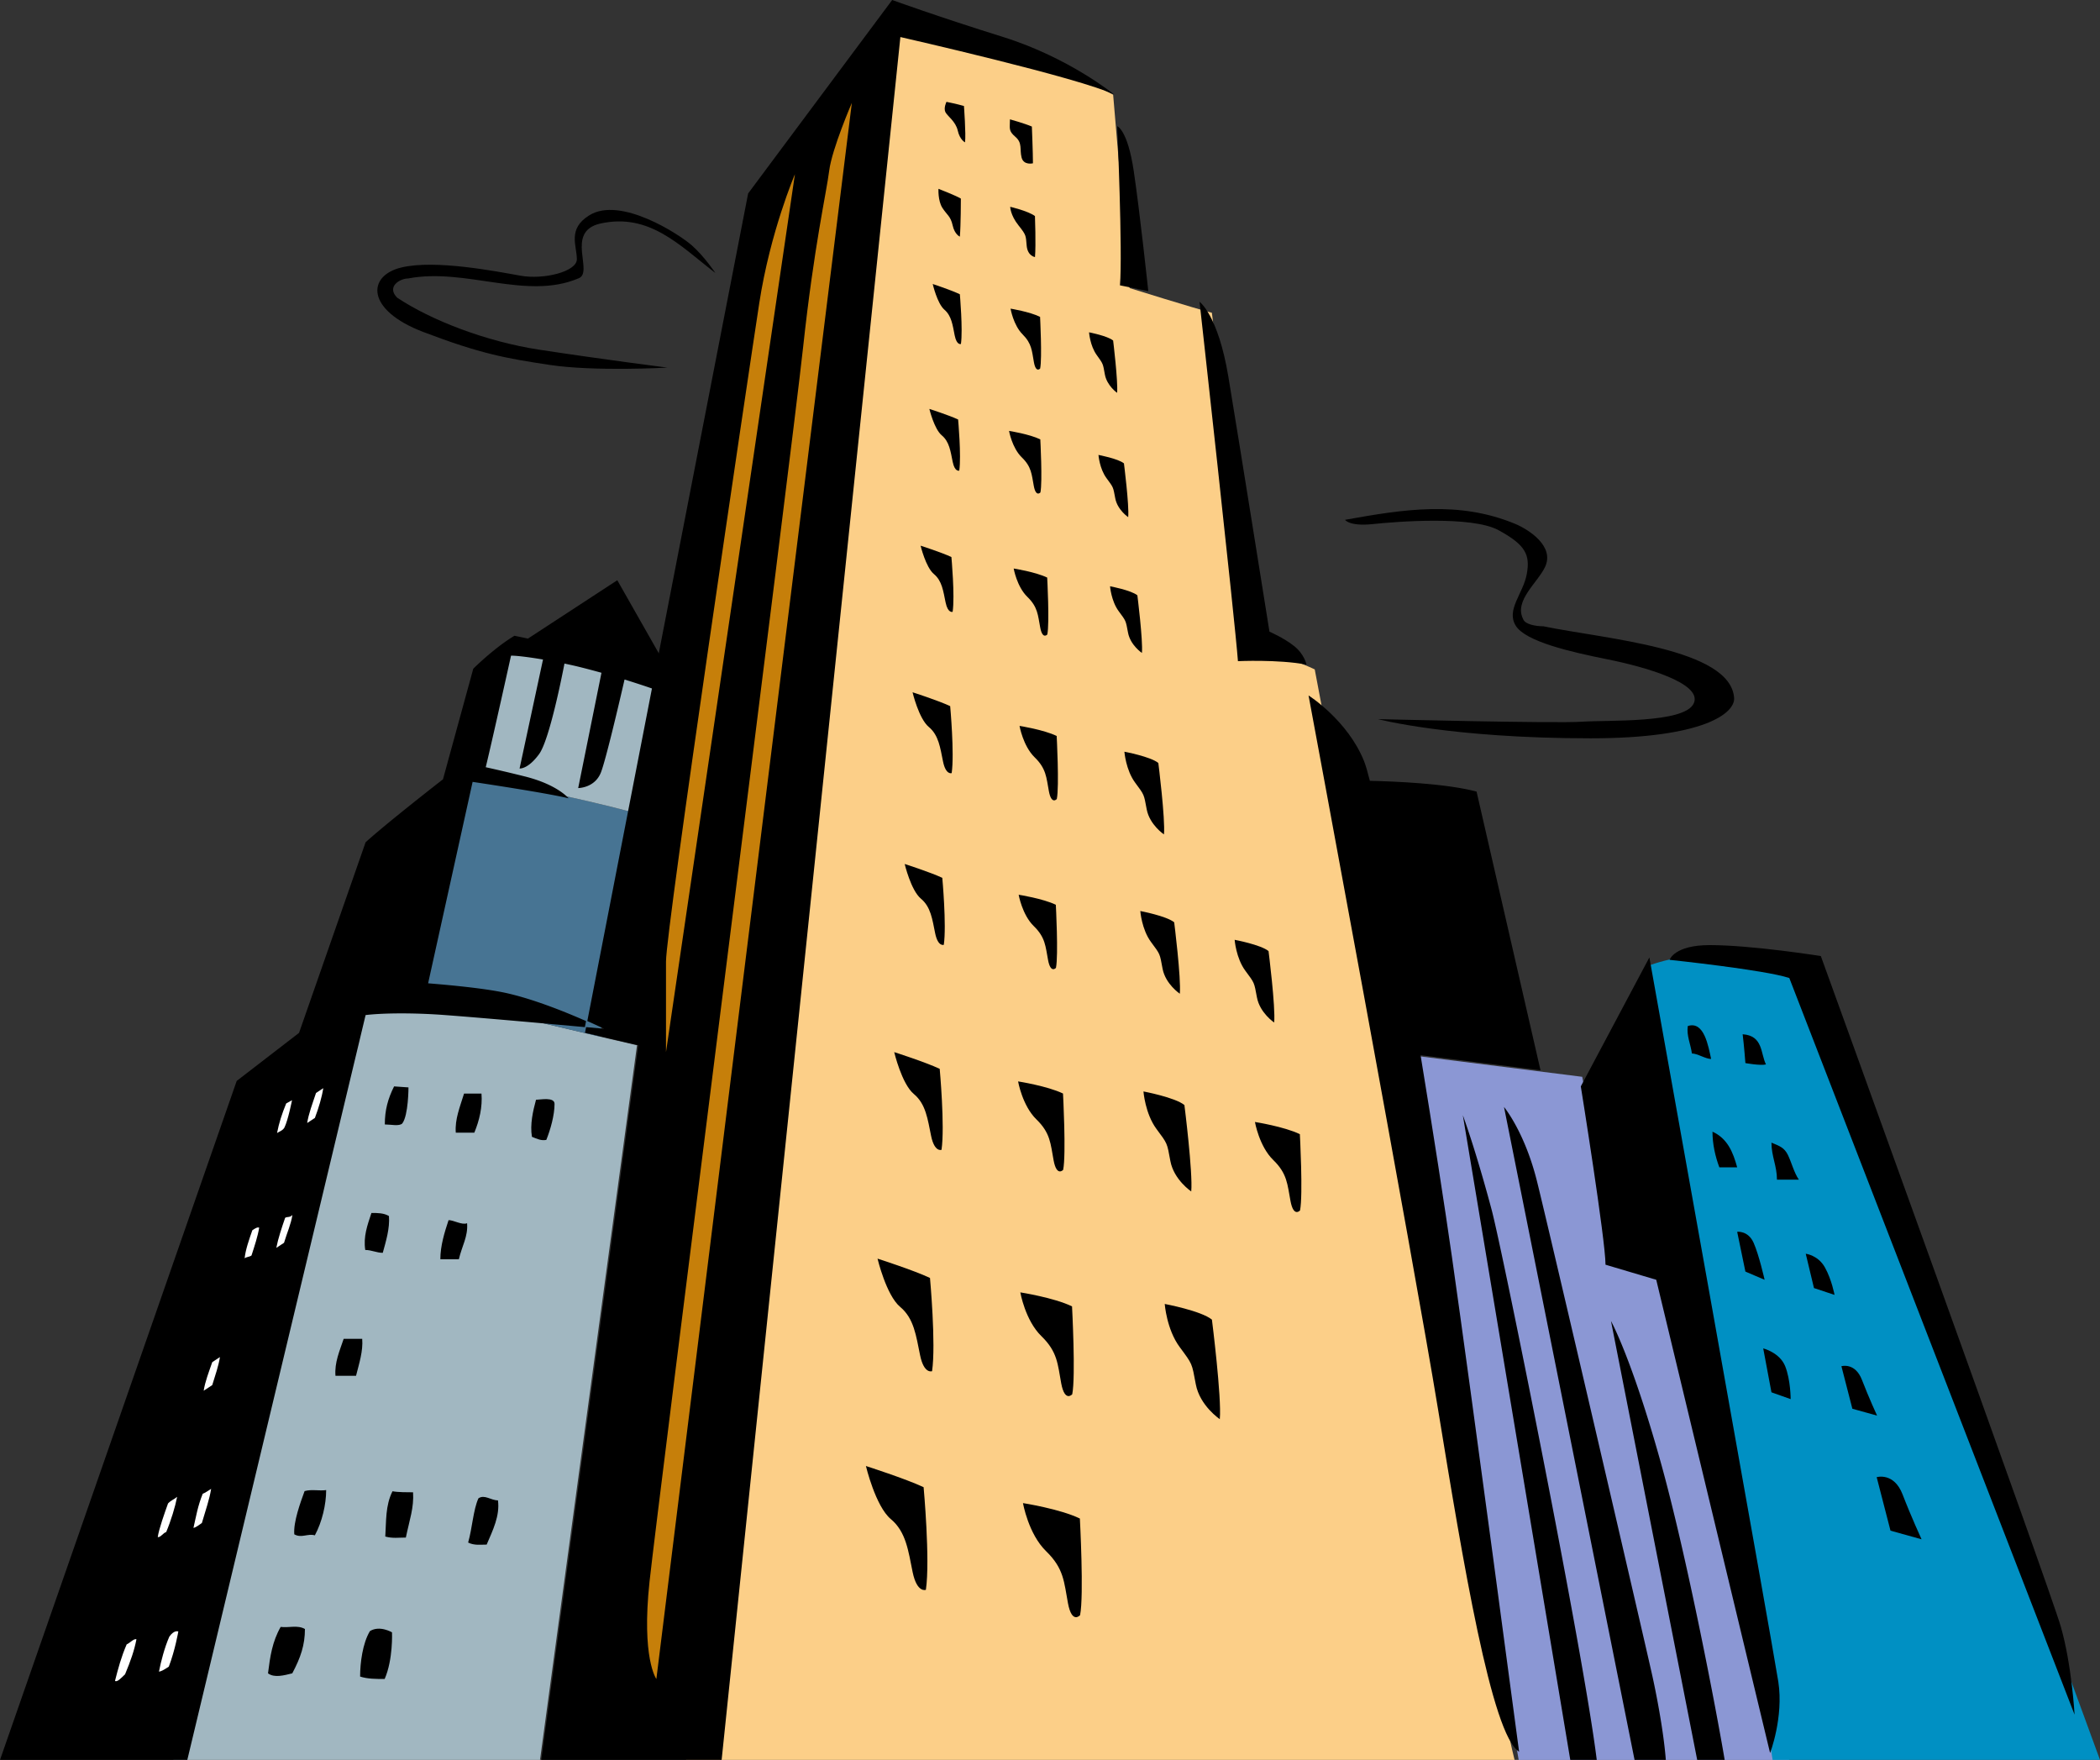
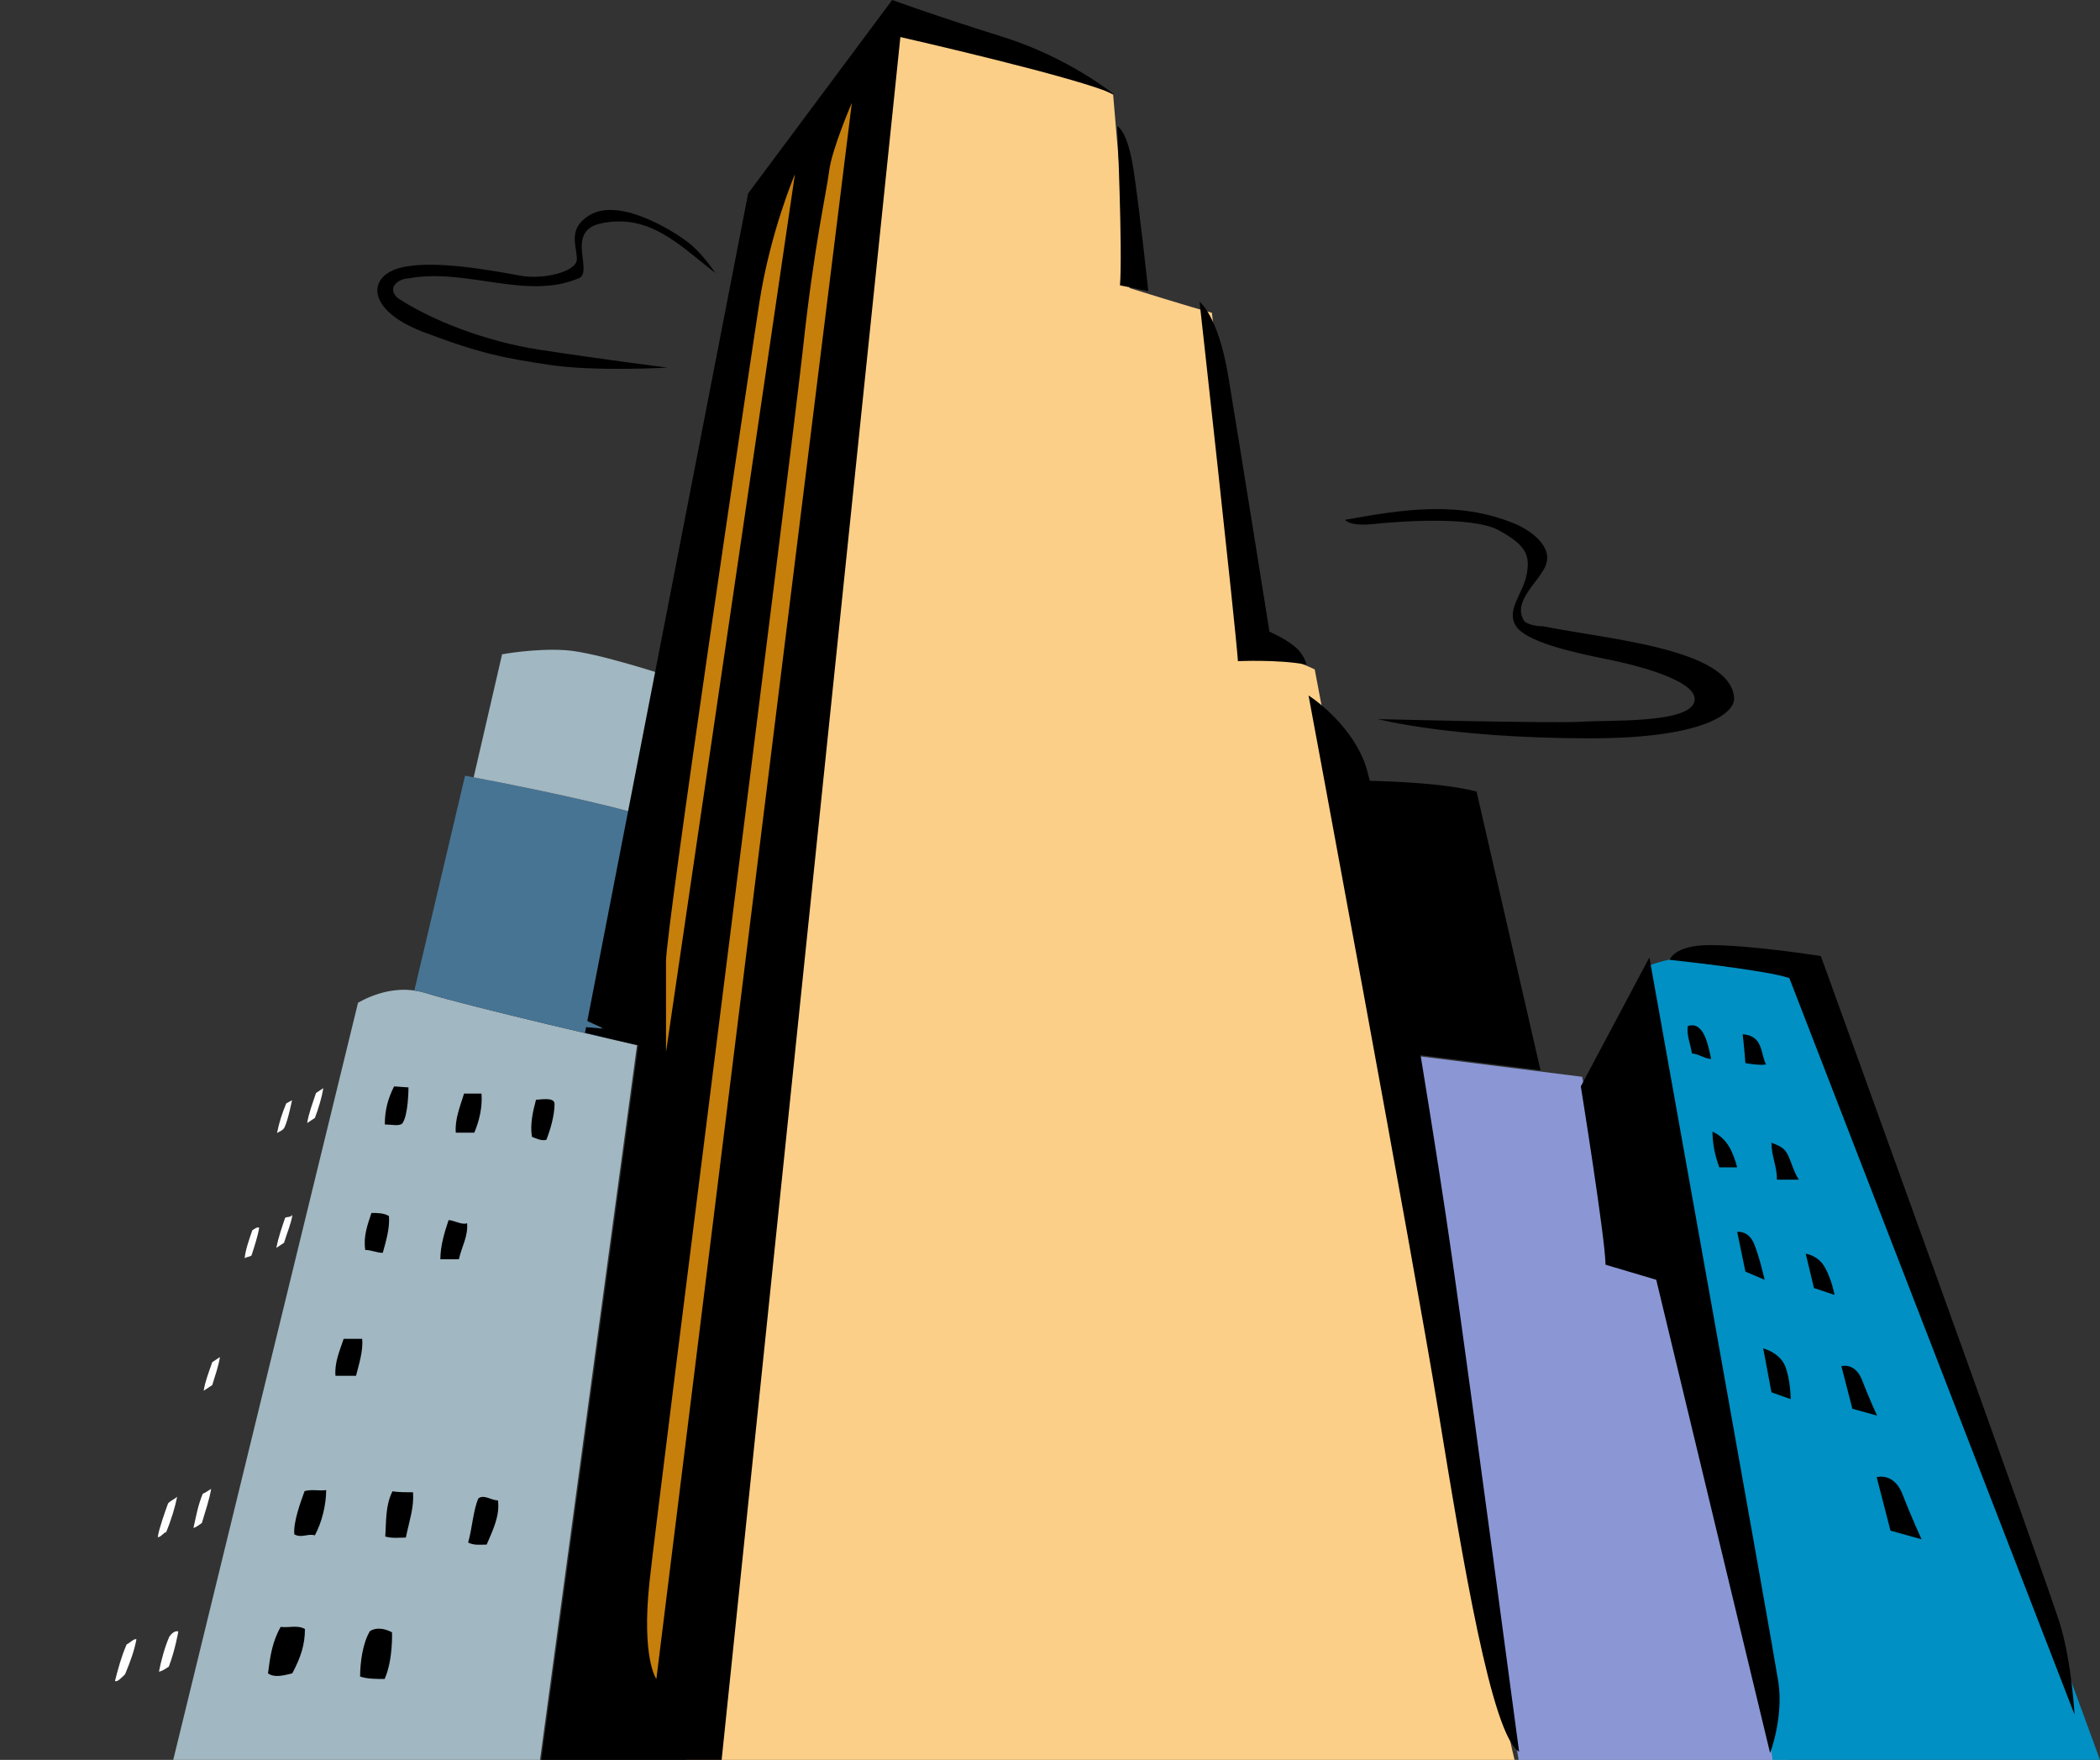
<svg xmlns="http://www.w3.org/2000/svg" width="212.57" height="178.125">
  <rect width="100%" height="100%" fill="#333333" stroke="none" />
  <path fill="#fccf88" d="M150.992 165.352c-1.668-12.079-17.91-97.602-17.91-97.602-2.914-1.387-6.246-1.941-6.246-1.941l-4.164-34.153c-1.668-.418-8.332-2.5-8.332-2.5l-1.664-19.574s-6.25-3.332-12.496-5c-6.25-1.664-10.414-1.664-10.414-1.664L69.44 178.125h83.871c-.628-2.543-1.472-6.629-2.32-12.773" />
  <path fill="#a1b7c1" d="M17.535 178.125H54.66l9.82-72.332s-16.921-3.887-21.363-5.277c-2.781-.868-5.347.113-6.875.968l-18.707 76.641" />
  <path fill="#477493" d="M43.117 100.516c3.106.972 12.313 3.164 17.567 4.394l5.203-22.164c-6.387-1.945-18.813-4.234-18.813-4.234l-5.133 21.75c.387.054.778.129 1.176.254" />
  <path fill="#a1b7c1" d="m64.082 82.227 3.816-13.711s-7.496-2.5-10.62-2.707c-3.122-.211-6.454.414-6.454.414l-2.879 12.453c2.625.496 10.633 2.058 16.137 3.55" />
  <path d="M101.555 3.75C94.89 1.668 90.309 0 90.309 0L75.73 19.578l-16.28 83.766c1.038.457 1.702.781 1.702.781s-.695-.066-1.824-.168l-.113.578c3.105.73 5.39 1.258 5.39 1.258l-9.82 72.332h18.262L91.14 3.75s18.328 4.164 21.66 5.832c0 0-4.582-3.75-11.246-5.832m14.68 25.723-2.867-.594c.278-3.332-.277-16.106-.277-16.106s1.043.348 1.668 4.512 1.476 12.188 1.476 12.188m16.016 37.793c-2.875-.54-6.941-.348-6.941-.348-.278-3.887-3.887-36.375-3.887-36.375s1.871 1.32 2.914 7.566c1.043 6.25 4.164 25.825 4.164 25.825s1.457.625 2.5 1.457c1.043.832 1.25 1.875 1.25 1.875m-90.902 42.793s0 2.812-.625 3.648c-.313.309-1.145.102-1.77.102 0-1.457.313-2.602.938-3.852l1.457.102m7.39.625c.106 1.355-.207 2.707-.726 3.957h-1.875c-.106-1.352.418-2.602.836-3.957h1.765m7.395 1.043c0 1.144-.414 2.605-.832 3.644-.52.106-.938-.105-1.457-.312-.207-1.25.101-2.602.414-3.75.418 0 1.875-.309 1.875.418M38.746 126.8c.313-1.144.727-2.472.625-3.722-.523-.312-1.148-.312-1.773-.312-.414 1.25-.832 2.394-.625 3.746.625 0 1.148.289 1.773.289m8.535-2.996c.106 1.355-.52 2.293-.832 3.644h-1.875c0-1.351.418-2.707.832-3.957.524 0 1.356.524 1.875.313m-10.617 11.699c.102 1.246-.312 2.496-.625 3.746h-2.082c-.105-1.352.414-2.5.832-3.746h1.875m-4.793 19.891c.73-1.352 1.145-3.122 1.145-4.579-.727.102-1.457-.105-2.184.102-.418 1.144-1.148 3.125-1.043 4.375.73.414 1.356-.106 2.082.102m7.859-4.461c-.73 1.457-.625 3.02-.73 4.582.73.207 1.355.105 2.082.105.371-1.793.832-3.02.73-4.582-.519 0-1.562 0-2.082-.105m8.7.714c-.524 1.145-.625 3.02-1.043 4.477.625.313 1.25.207 1.875.207.625-1.457 1.351-2.914 1.144-4.477-.73 0-1.351-.625-1.976-.207m-20.02 13.016c.856.106 1.711-.215 2.457.211 0 1.602-.426 2.883-1.281 4.488-.856.211-1.816.477-2.457 0 .215-1.71.43-3.203 1.281-4.699m11.27.551s.125 2.734-.743 4.719c-.87 0-1.742 0-2.484-.246 0-1.368.246-3.356.992-4.598.992-.621 2.235.125 2.235.125m96.468-112.602c5.883-1.054 11.52-1.98 17.282.434 1.297.555 3.96 2.23 2.968 4.336-.75 1.594-3.156 3.406-2.226 5.262.183.558 1.3.742 2.043.742 6.316 1.3 18.95 2.23 19.32 7.246.113 1.527-3.008 4.094-14.531 4.094-14.16 0-21.52-1.942-21.52-1.942s18.032.45 20.633.262c2.602-.184 10.403.187 11.332-1.856.93-2.043-5.015-3.714-8.73-4.457-3.719-.746-8.301-1.796-9.29-3.406-.992-1.613.743-3.223 1.114-5.203.371-1.984-.125-2.973-2.848-4.46-2.726-1.485-10.406-.868-12.757-.618-2.352.246-2.79-.434-2.79-.434" />
  <path fill="#c67f0a" d="M86.227 10.414 66.44 169.934s-1.527-2.082-.691-9.86c.832-7.773 14.437-114.676 15.547-124.949 1.11-10.273 2.36-15.617 2.637-17.84.28-2.219 2.293-6.87 2.293-6.87m-9.371 20.269c1.11-7.22 3.61-13.051 3.61-13.051l-13.05 88.851v-9.16c0-3.332 8.331-59.422 9.44-66.64" />
-   <path d="M95.805 10.309s1.043.207 1.77.418c0 0 .214 2.847.109 3.68 0 0-.524-.247-.735-1.184-.207-.934-1.035-1.457-1.25-1.871-.207-.418.106-1.043.106-1.043m6.425 1.769s1.5.418 2.22.73c0 0 .109 2.68.109 3.72 0 0-.946.238-1.153-.598-.207-.832.106-1.457-.625-2.082-.726-.625-.55-.832-.55-1.77m-7.235 7.032s1.746.675 2.266.988c0 0 0 2.707-.102 3.851 0 0-.523-.207-.73-1.144-.207-.938-.575-1.043-1.04-1.77-.464-.73-.394-1.926-.394-1.926m7.262 1.821s1.808.418 2.504.937c0 0 .11 2.899.004 4.149 0 0-.735-.09-.84-1.13-.102-1.042 0-1.042-.832-2.081-.832-1.043-.836-1.875-.836-1.875m-7.844 7.812s1.887.621 2.746 1.04c0 0 .317 3.57.11 5.03 0 0-.422.176-.633-.867-.207-1.039-.313-1.976-1.04-2.601-.73-.625-1.183-2.602-1.183-2.602m7.879 2.496s1.945.313 2.988.832c0 0 .219 4.188.008 5.227 0 0-.426.5-.633-.645-.207-1.144-.207-1.875-1.144-2.812-.938-.934-1.219-2.602-1.219-2.602m7.945 2.395s1.88.363 2.438.832c0 0 .508 4.148.402 5.293 0 0-1.027-.711-1.238-1.856-.207-1.144-.16-1.039-.832-1.98-.672-.934-.77-2.29-.77-2.29m-16.164 7.755s2 .64 2.91 1.07c0 0 .336 3.672.118 5.172 0 0-.45.18-.668-.89-.22-1.071-.332-2.032-1.102-2.677-.773-.64-1.258-2.675-1.258-2.675m8.066 2.223s2.063.324 3.165.859c0 0 .23 4.304.011 5.37 0 0-.453.516-.671-.66-.223-1.179-.223-1.929-1.215-2.89-.993-.965-1.29-2.68-1.29-2.68m9.051 2.434s1.989.375 2.579.855c0 0 .543 4.266.43 5.442 0 0-1.09-.73-1.31-1.91-.222-1.176-.171-1.067-.882-2.032-.715-.964-.817-2.355-.817-2.355M93.187 55.23s2.145.688 3.118 1.149c0 0 .363 3.937.125 5.543 0 0-.48.191-.715-.957-.238-1.145-.356-2.18-1.184-2.867-.824-.688-1.344-2.868-1.344-2.868m9.423 2.31s2.21.347 3.39.917c0 0 .25 4.613.012 5.762 0 0-.485.547-.719-.715-.238-1.258-.238-2.063-1.3-3.094-1.067-1.035-1.384-2.87-1.384-2.87m9.754 1.796s2.133.402 2.766.918c0 0 .578 4.57.46 5.832 0 0-1.167-.785-1.405-2.047-.239-1.262-.184-1.148-.946-2.18-.761-1.03-.875-2.523-.875-2.523m-19.992 10.73s2.617.84 3.809 1.403c0 0 .441 4.812.152 6.777 0 0-.586.234-.875-1.168-.289-1.402-.434-2.664-1.445-3.504-1.012-.844-1.64-3.508-1.64-3.508m10.828 3.403s2.448.383 3.76 1.02c0 0 .274 5.113.013 6.382 0 0-.54.613-.801-.789-.262-1.398-.262-2.289-1.442-3.434-1.175-1.144-1.53-3.18-1.53-3.18m10.616 2.614s2.649.496 3.434 1.14c0 0 .715 5.665.57 7.231 0 0-1.449-.973-1.746-2.535-.293-1.566-.226-1.426-1.172-2.707-.945-1.277-1.086-3.129-1.086-3.129M91.574 87.445s2.617.84 3.809 1.403c0 0 .441 4.812.152 6.777 0 0-.586.234-.875-1.168-.289-1.402-.433-2.664-1.445-3.504-1.008-.844-1.64-3.508-1.64-3.508m11.538 3.114s2.45.382 3.762 1.015c0 0 .273 5.117.012 6.387 0 0-.535.61-.797-.79-.266-1.398-.266-2.288-1.442-3.433-1.18-1.144-1.535-3.18-1.535-3.18m12.313 1.649s2.644.5 3.43 1.14c0 0 .714 5.669.57 7.231 0 0-1.45-.973-1.746-2.535-.29-1.566-.223-1.422-1.172-2.703-.945-1.281-1.082-3.133-1.082-3.133m9.551 2.914s2.644.496 3.43 1.14c0 0 .718 5.665.57 7.231 0 0-1.45-.972-1.743-2.539-.293-1.562-.226-1.422-1.175-2.703-.946-1.277-1.082-3.129-1.082-3.129m-34.461 11.367s3.164 1.012 4.605 1.692c0 0 .535 5.82.184 8.195 0 0-.707.285-1.055-1.41-.352-1.7-.527-3.223-1.75-4.242-1.223-1.016-1.984-4.235-1.984-4.235m12.539 2.965s2.965.461 4.547 1.227c0 0 .332 6.183.015 7.722 0 0-.648.735-.965-.953-.316-1.695-.316-2.77-1.742-4.152-1.426-1.387-1.855-3.844-1.855-3.844m23.976 4.106s2.961.464 4.547 1.234c0 0 .332 6.18.016 7.719 0 0-.649.738-.965-.957-.32-1.688-.32-2.766-1.746-4.149s-1.852-3.847-1.852-3.847m-11.285-3.09s3.195.601 4.145 1.375c0 0 .867 6.851.691 8.746 0 0-1.754-1.176-2.11-3.07-.35-1.891-.273-1.72-1.417-3.266-1.14-1.55-1.309-3.785-1.309-3.785M88.828 127.39s3.649 1.169 5.309 1.954c0 0 .617 6.703.21 9.437 0 0-.816.328-1.214-1.625-.406-1.953-.606-3.71-2.016-4.883-1.406-1.171-2.289-4.882-2.289-4.882m14.453 3.414s3.41.53 5.235 1.418c0 0 .382 7.12.02 8.894 0 0-.747.848-1.114-1.097-.363-1.95-.363-3.192-2.008-4.786-1.64-1.593-2.133-4.43-2.133-4.43m-15.629 17.575s4.012 1.285 5.84 2.144c0 0 .676 7.375.23 10.387 0 0-.894.36-1.34-1.789-.44-2.148-.663-4.082-2.21-5.371-1.55-1.293-2.52-5.371-2.52-5.371m15.898 3.754s3.75.586 5.759 1.562c0 0 .421 7.832.02 9.782 0 0-.821.937-1.224-1.207-.402-2.145-.402-3.508-2.207-5.262-1.808-1.754-2.347-4.875-2.347-4.875m14.347-20.156s3.684.691 4.778 1.586c0 0 1 7.894.797 10.074 0 0-2.024-1.356-2.43-3.535-.41-2.18-.316-1.98-1.633-3.766-1.32-1.781-1.512-4.36-1.512-4.36" />
  <path fill="#8b97d4" d="m169.875 127.313-6.11-.278-3.609-18.05-18.742-2.36 12.313 71.5h27.386l-11.238-50.813" />
-   <path d="m67.691 67.89-5.207-9.163-9.043 5.906c-.832-.176-1.367-.285-1.367-.285-2.086 1.25-4.168 3.336-4.168 3.336L44.84 78.875c-2.36 1.84-6.028 4.746-7.832 6.371L30.27 104.54l-6.31 4.863L0 178.125h18.96l18.048-75.387c1.629-.203 4.758-.25 8.054 0 4.223.317 10.934.926 14.141 1.219l.121-.613c-2.097-.926-5.738-2.41-8.71-2.965-1.946-.367-4.743-.652-7.278-.856l4.504-20.386s7.496 1.11 9.715 1.664c0 0-1.11-1.387-4.442-2.219a149.81 149.81 0 0 0-3.945-.93c.715-2.949 2.559-11.289 2.559-11.289.484-.015 1.753.137 3.238.387l-2.371 11.031s.832.106 1.976-1.457c1.04-1.418 2.336-7.96 2.567-9.164.468.102.937.203 1.39.313.809.199 1.602.41 2.356.62l-2.356 11.669s1.668 0 2.293-1.563c.5-1.258 1.88-7.16 2.399-9.422 1.797.555 3.015.989 3.015.989l.625-1.043s-.027-.02-.078-.051l.91-.781m83.301 54.562c-1.668-6.25-2.918-9.582-2.918-9.582l10.875 65.254h2.68c-1.352-10.992-9.516-51.465-10.637-55.672m16.242 47.063c-.832-3.75-10.41-44.98-11.66-49.98-1.25-4.997-3.332-7.497-3.332-7.497l13.215 66.086h3.164c-.238-3.121-1.066-7.18-1.387-8.61m.832-21.655c-2.914-10.415-4.996-14.16-4.996-14.16l8.727 44.425h2.781c-.789-4.742-3.824-20.676-6.512-30.266" />
  <path fill="#0090c3" d="M183.2 97.879s-2.497-.555-7.774-1.113c-5.274-.555-8.883 1.113-8.883 1.113l12.89 80.246h33.137L183.2 97.879" />
  <path d="M169.004 97.148s9.617 1.008 12.117 1.84l28.875 74.555s-.277-5-1.387-8.887c-1.113-3.886-24.297-67.89-24.297-67.89s-6.94-1.11-11.246-1.11c-3.609 0-4.062 1.492-4.062 1.492m2.258 9.477c-.137-.973-.555-1.805-.418-2.777 1.668-.555 2.086 2.082 2.363 3.332-.559 0-1.39-.555-1.945-.555" />
  <path d="M176.398 104.68c.141 1.113.278 2.918.278 2.918s1.527.277 2.082.136c-.555-1.109-.278-2.914-2.36-3.054m-3.054 9.86c0 1.25.277 2.5.695 3.608h1.805c-.418-1.527-.973-2.914-2.5-3.609m7.636 2.359c-.367-.746-.832-.902-1.667-1.25 0 1.391.558 2.36.558 3.75h2.219c-.485-.695-.746-1.753-1.11-2.5m-4.304 11.802-.832-4.028s1.11-.137 1.664 1.113c.554 1.25 1.113 3.746 1.113 3.746l-1.945-.832m6.941 1.668-.832-3.472s1.25.14 1.942 1.386c.695 1.25.972 2.778.972 2.778l-2.082-.692m-5.137 6.106.833 4.445 1.945.691s0-1.941-.555-3.332c-.555-1.386-2.223-1.804-2.223-1.804m7.915 1.804 1.109 4.305 2.5.695s-.832-1.804-1.527-3.609c-.696-1.805-2.082-1.39-2.082-1.39m3.57 11.23 1.398 5.414 3.145.875s-1.047-2.27-1.922-4.543c-.875-2.27-2.621-1.746-2.621-1.746m-29.949-39.551s2.5 15.55 2.5 18.047l5.136 1.527 11.524 47.899s1.386-3.61.832-7.22c-.555-3.608-13.051-73.304-13.051-73.304l-6.941 13.051m-16.219-3.157 12.14 1.528-6.472-28.207c-3.09-.824-8.309-1.035-10.8-1.09-.227-.894-.423-1.574-.583-1.976-1.668-4.168-5.625-6.664-5.625-6.664s10.621 57.058 13.121 72.332c2.496 15.27 5.414 32.902 8.192 34.57 0 0-4.86-36.516-6.805-50.121-.711-4.98-1.887-12.574-3.168-20.371" />
  <path fill="#fff" d="M29.559 111.355s-.391 2-.766 2.762c-.172.309-.488.387-.75.559.203-1.035.492-1.934.926-2.992l.59-.329m3.164-1.218c-.145.933-.461 1.984-.848 3.011-.262.172-.523.344-.781.516.144-.934.535-1.965.894-3.039.262-.172.477-.316.735-.488m-7.266 16.933c.29-.902.645-1.957.777-2.816-.175-.082-.433.09-.691.262-.348 1-.68 1.93-.781 2.836.258-.172.437-.11.695-.282m4.141-4.105c-.141.933-.532 1.773-.848 2.82l-.781.512c.187-.961.55-2.04.894-3.04.219-.14.492 0 .735-.292m-7.336 14.387c-.13.859-.477 1.863-.778 2.836l-.867.57c.145-.934.52-1.89.867-2.89.258-.173.52-.345.778-.516m-5.442 17.714c.489-1.164.907-2.535 1.11-3.57-.317.274-.59.324-.922.672-.332.93-.91 2.535-1.04 3.394.247.094.579-.445.852-.496m3.7-3.878c-.504 1.234-.676 2.316-.938 3.453.273-.051.55-.297.852-.496.402-1.372.765-2.372.937-3.454-.215.141-.648.426-.851.496m-7.7 15.247c.344-.157.742-.618.992-.52-.222 1.137-.578 2.164-1.152 3.54-.387.382-.82.839-1.02.671.325-1.273.622-2.395 1.18-3.691m5.23-1.309s-.327 1.906-.964 3.559c-.36.238-.723.476-.996.504.187-.97.566-2.45 1.05-3.54.497-.714.91-.523.91-.523" />
  <path d="M67.555 37.207s-6.317-.8-12.914-1.805c-5.48-.832-11.036-3.007-14.438-5.273-1.11-1.113.277-1.945 1.11-1.945 5.832-1.11 11.94 2.222 17.214 0 1.668-.555-1.386-4.72 2.223-5.555 5-1.11 8.05 2.223 11.664 5 0 0-1.113-1.668-2.363-2.777-1.25-1.11-7.242-5.036-10.41-3.055-2.223 1.387-1.25 3.055-1.25 4.445 0 1.246-3.332 2.082-5.692 1.664-2.363-.418-8.61-1.664-12.078-.832-3.473.832-3.613 4.301 2.219 6.524 5.832 2.222 8.379 2.668 12.773 3.332 4.582.695 11.942.277 11.942.277" />
</svg>